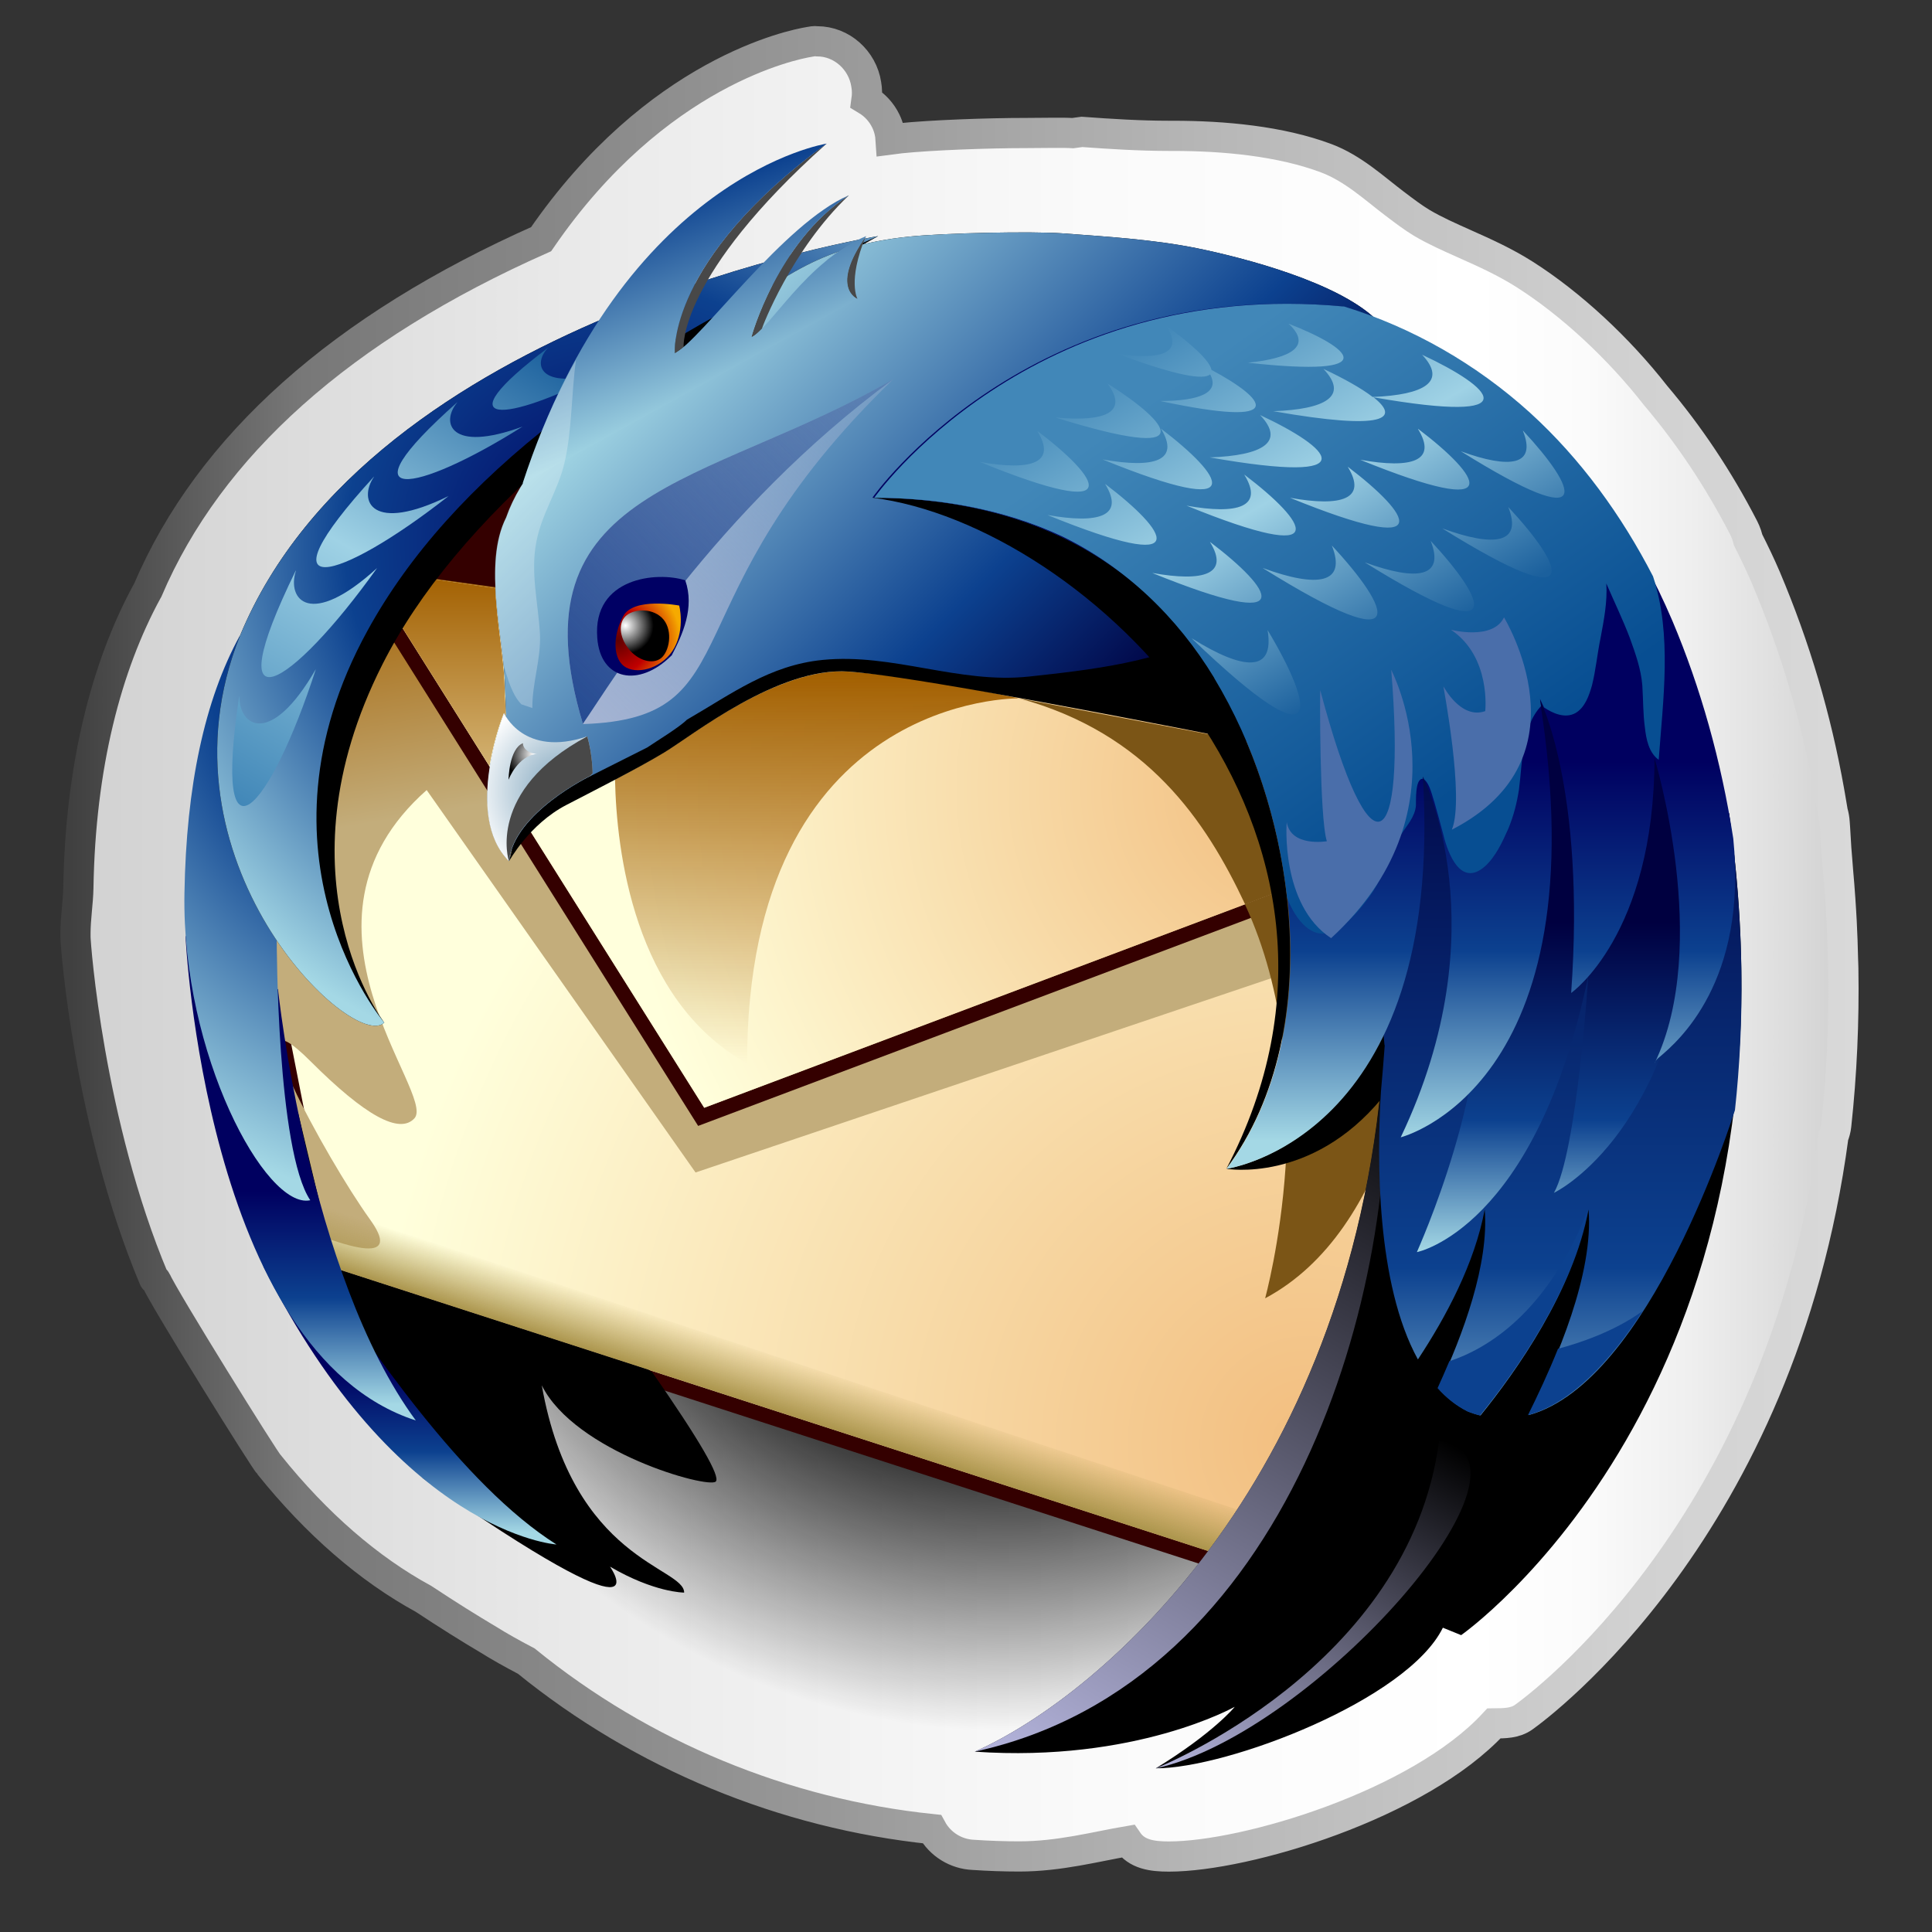
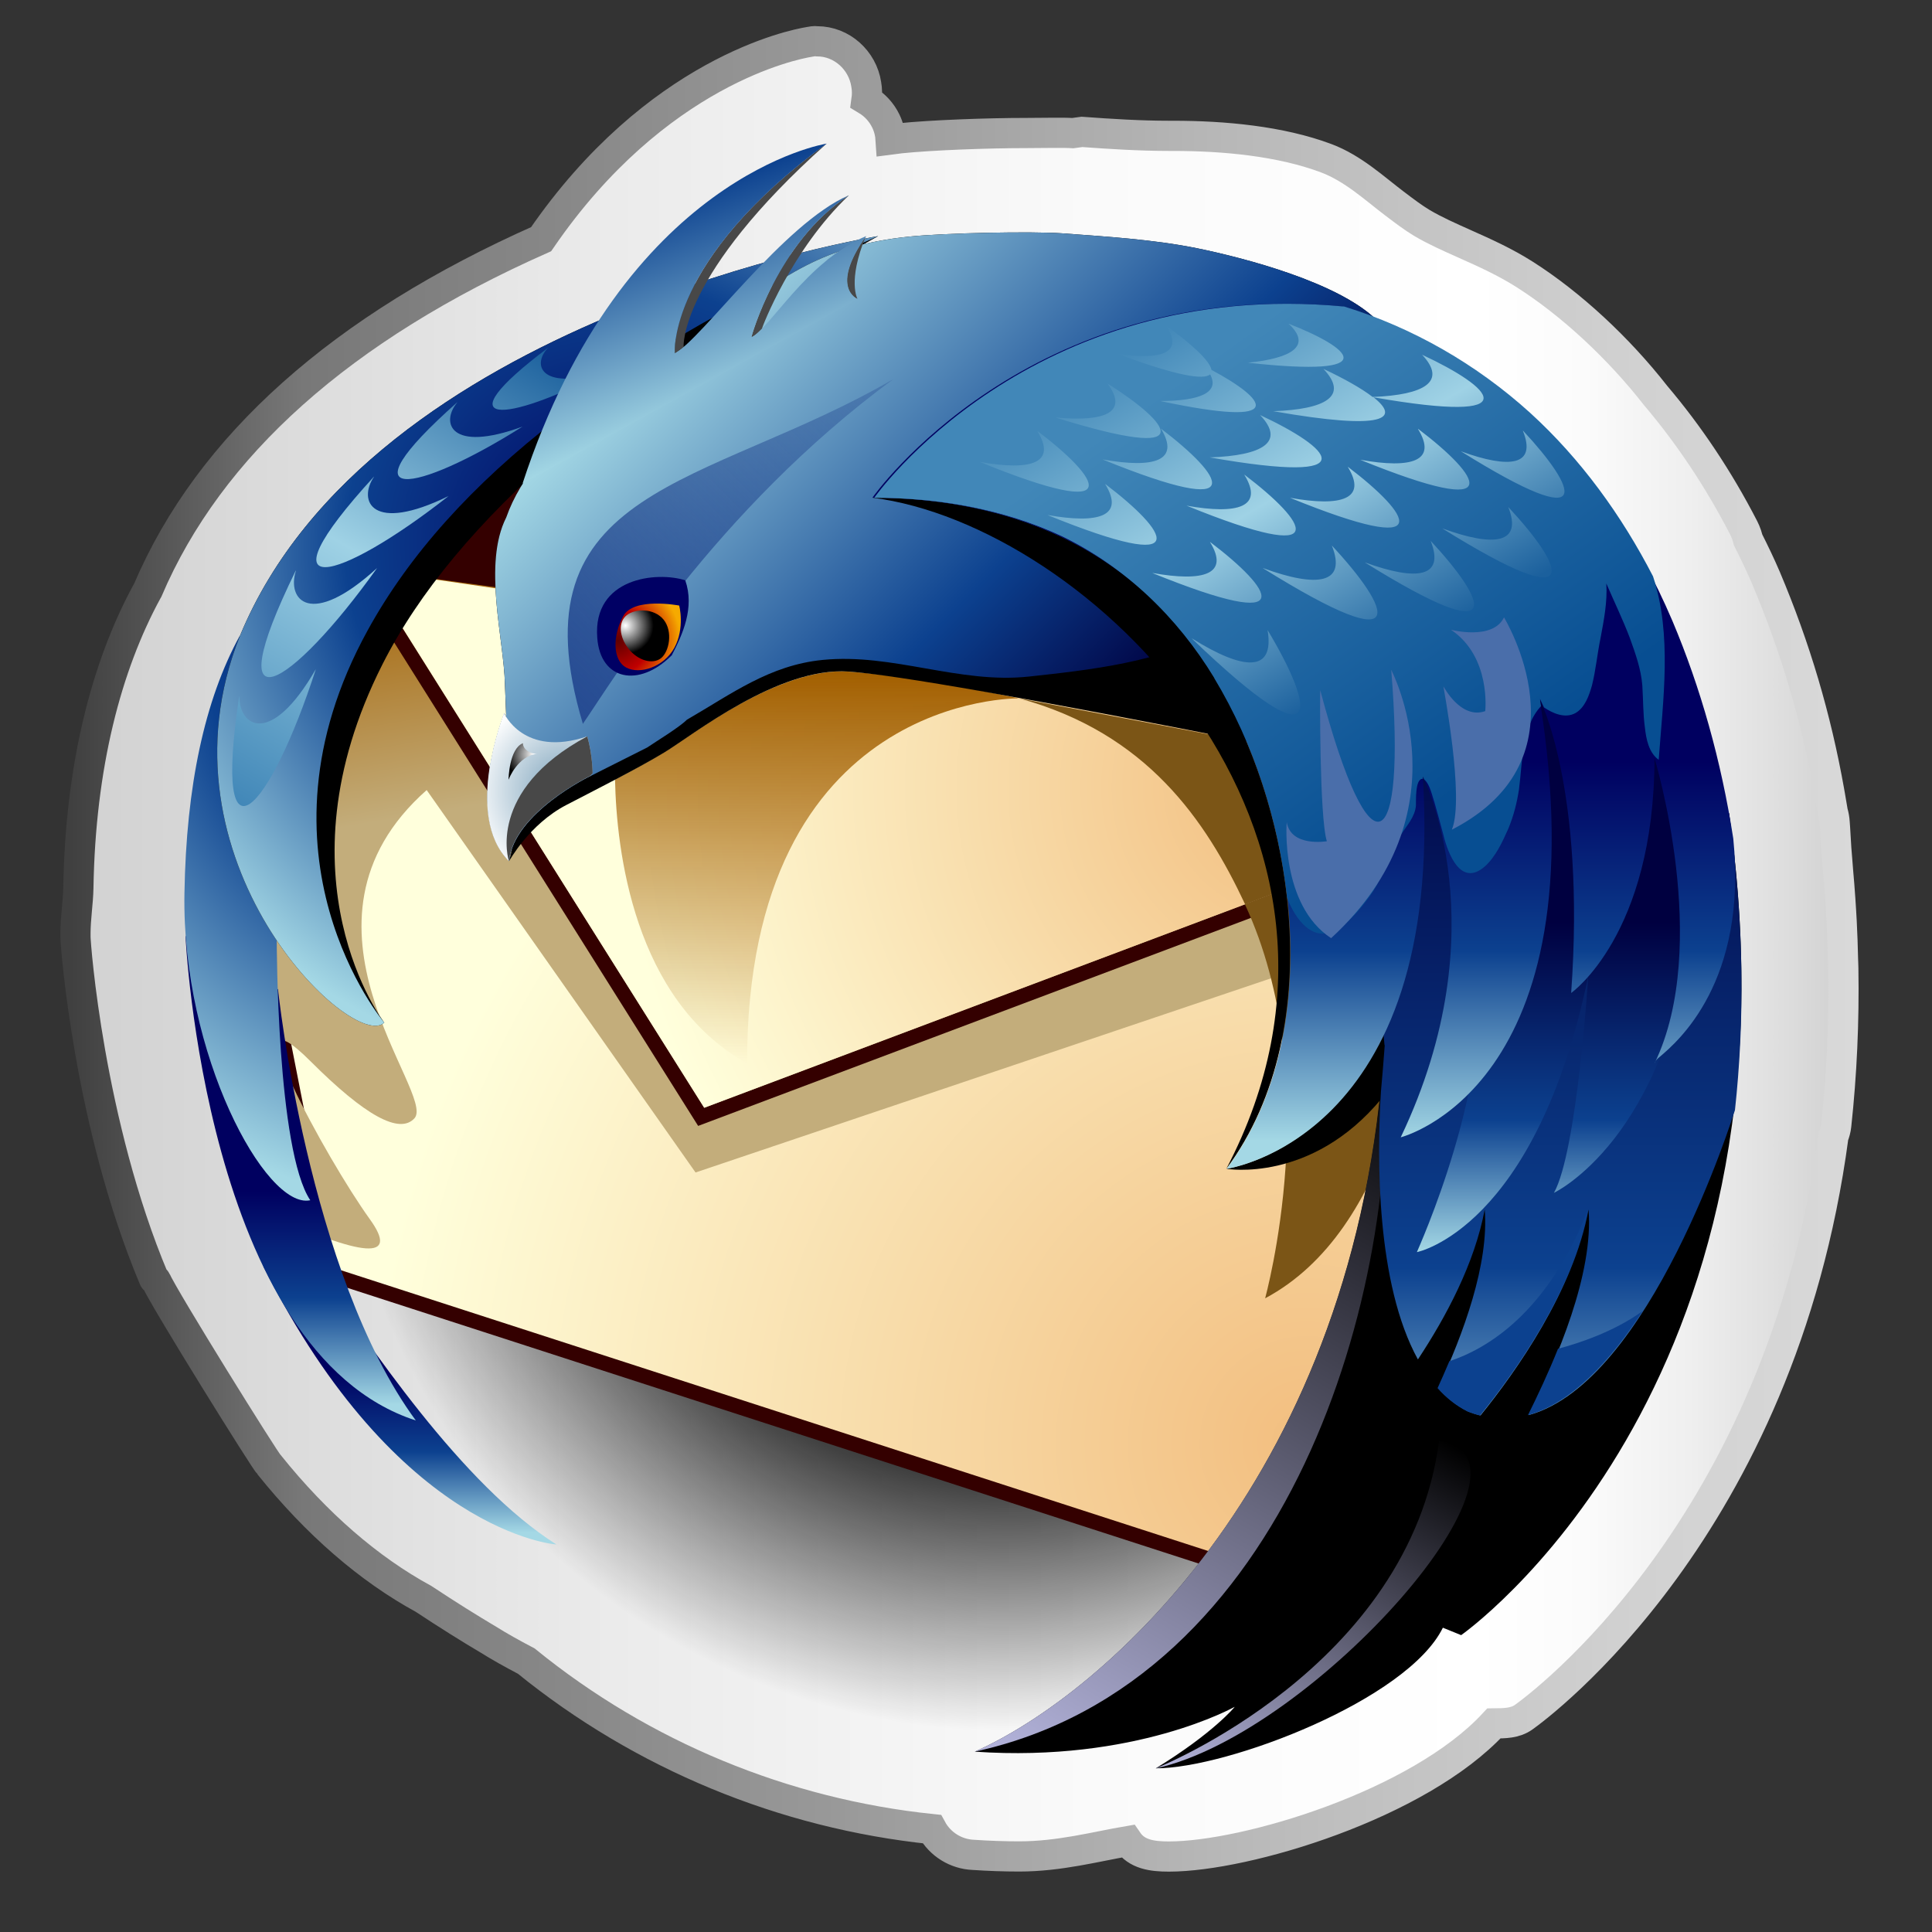
<svg xmlns="http://www.w3.org/2000/svg" version="1.1" id="Capa_1" x="0px" y="0px" width="64px" height="64px" viewBox="0 0 64 64" enable-background="new 0 0 64 64" xml:space="preserve">
  <rect x="0" y="0" width="64" height="64" fill="#333333" stroke="none" />
  <g>
    <linearGradient id="SVGID_1_" gradientUnits="userSpaceOnUse" x1="2.5" y1="31.432" x2="61.068" y2="31.432">
      <stop offset="0" style="stop-color:#D1D1D1" />
      <stop offset="0.008" style="stop-color:#D2D2D2" />
      <stop offset="0.303" style="stop-color:#EBEBEB" />
      <stop offset="0.573" style="stop-color:#FAFAFA" />
      <stop offset="0.792" style="stop-color:#FFFFFF" />
      <stop offset="0.854" style="stop-color:#FBFBFB" />
      <stop offset="0.913" style="stop-color:#EFEFEF" />
      <stop offset="0.971" style="stop-color:#DCDCDC" />
      <stop offset="1" style="stop-color:#D0D0D0" />
    </linearGradient>
    <linearGradient id="SVGID_2_" gradientUnits="userSpaceOnUse" x1="2" y1="31.432" x2="61.568" y2="31.432">
      <stop offset="0.006" style="stop-color:#404040" />
      <stop offset="0.135" style="stop-color:#787878" />
      <stop offset="0.433" style="stop-color:#999999" />
      <stop offset="0.641" style="stop-color:#B7B7B7" />
      <stop offset="0.865" style="stop-color:#D0D0D0" />
      <stop offset="1" style="stop-color:#D9D9D9" />
    </linearGradient>
    <path fill="url(#SVGID_1_)" stroke="url(#SVGID_2_)" stroke-miterlimit="10" d="M61.062,32.08c-0.002-0.063-0.004-0.13-0.006-0.195   l-0.004-0.105c-0.009-0.413-0.023-0.831-0.045-1.253c-0.012-0.245-0.029-0.492-0.045-0.737c-0.021-0.317-0.047-0.637-0.076-0.961   l-0.022-0.285c-0.011-0.152-0.023-0.31-0.036-0.446c-0.01-0.199-0.021-0.375-0.039-0.652l-0.014-0.199   c-0.008-0.121-0.029-0.239-0.062-0.351c-0.031-0.192-0.064-0.385-0.098-0.575c-0.004-0.03-0.01-0.061-0.016-0.091   c-0.437-2.459-1.123-4.777-2.102-7.094c-0.188-0.439-0.383-0.841-0.586-1.246c-0.016-0.057-0.031-0.112-0.051-0.172   c-0.027-0.081-0.061-0.16-0.1-0.236c-0.824-1.6-1.807-3.074-2.918-4.383c-1.232-1.578-2.808-3.035-4.326-4.002   c-0.666-0.424-1.341-0.725-1.993-1.016c-0.51-0.228-0.991-0.441-1.418-0.694c-0.278-0.165-0.587-0.399-0.913-0.646   c-0.643-0.485-1.369-1.166-2.258-1.499C42.412,4.67,40.53,4.5,38.87,4.5h-0.126c-0.98,0-1.957-0.062-2.903-0.131L35.537,4.41   c-0.354-0.023-0.866-0.004-1.525-0.004c-1.314,0-3.176,0.07-4.188,0.175c-0.108,0.011-0.215,0.031-0.32,0.044   c-0.013-0.211-0.065-0.418-0.16-0.615c-0.143-0.297-0.367-0.535-0.64-0.699c0.024-0.17,0.022-0.344-0.009-0.518   c-0.121-0.795-0.807-1.425-1.627-1.425c-0.1-0.015-0.18,0.008-0.268,0.022c-0.517,0.085-5.063,0.977-8.875,6.533   c-6.604,2.93-10.985,6.838-13.027,11.619c-0.004,0.006-0.008,0.014-0.012,0.021c-1.363,2.492-2.224,5.808-2.29,9.852   C2.587,29.904,2.5,30.412,2.5,30.927c0,0.036,0,0.072,0,0.109c0,0.255,0.443,6.19,2.6,11.325c0,0.017,0.062,0.034,0.068,0.05   c0.233,0.56,3.65,6.05,3.746,6.109c1.578,1.966,3.31,3.461,5.118,4.446c0.795,0.525,1.518,0.978,2.137,1.344   c0.365,0.229,0.774,0.458,1.266,0.717c3.845,3.124,8.532,5.054,13.432,5.564c0.276,0.506,0.803,0.831,1.379,0.854   c0.506,0.034,1.017,0.052,1.519,0.052c1.333,0,2.537-0.327,3.593-0.507c0.3,0.439,0.805,0.51,1.359,0.51h0.009   c2.552,0,8.273-1.717,10.762-4.41c0.349-0.004,0.701,0,0.994-0.212c0.486-0.349,8.518-6.249,10.252-19.229   c0.047-0.127,0.079-0.235,0.094-0.375C61.012,35.574,61.091,33.842,61.062,32.08z" />
    <g>
      <radialGradient id="path163_1_" cx="2175.68" cy="-1280.24" r="108.844" gradientTransform="matrix(0.205 0 0 -0.205 -412.631 -227.41)" gradientUnits="userSpaceOnUse">
        <stop offset="0" style="stop-color:#000000" />
        <stop offset="0.5" style="stop-color:#000000" />
        <stop offset="1" style="stop-color:#000000;stop-opacity:0" />
      </radialGradient>
      <path id="path163" fill="url(#path163_1_)" d="M55.695,35.04c0,12.323-9.99,22.313-22.307,22.313S11.07,47.363,11.07,35.04    s9.99-22.313,22.314-22.313C45.708,12.727,55.695,22.717,55.695,35.04z" />
      <path id="path165" fill="#340000" d="M13.623,17.452l-6.268,8.022l3.325,16.919l30.599,9.91l7.319-12.436l-2.145-18.631    l-23.493-10.84l-9.166,6.835L13.623,17.452z" />
      <radialGradient id="path167_1_" cx="2224.12" cy="-1342.635" r="151.07" gradientTransform="matrix(0.205 0 0 -0.205 -412.631 -227.41)" gradientUnits="userSpaceOnUse">
        <stop offset="0" style="stop-color:#F2BE7F" />
        <stop offset="1" style="stop-color:#FFFFDC" />
      </radialGradient>
      <path id="path167" fill="url(#path167_1_)" d="M46.727,27.893l-23.398,8.804L12.574,19.592L7.881,25.6l3.225,16.417l29.951,9.697    l7.039-11.953L46.727,27.893z" />
      <linearGradient id="path169_1_" gradientUnits="userSpaceOnUse" x1="2162.378" y1="-1227.103" x2="2155.584" y2="-1187.081" gradientTransform="matrix(0.205 0 0 -0.205 -412.631 -227.41)">
        <stop offset="0" style="stop-color:#C3AD7B" />
        <stop offset="1" style="stop-color:#A25F00" />
      </linearGradient>
      <path id="path169" fill="url(#path169_1_)" d="M23.041,38.84l-8.907-12.668c-4.985,4.413,0.325,10.052-0.403,10.871    c-0.491,0.546-1.637-0.082-3.438-1.881c-2.699-2.696,0.491,3.188,1.962,5.231c0.981,1.362-0.19,1.28-3.513-0.246L7.758,24.129    l4.353-5.273l43.298,6.008l-12.751,7.357L23.041,38.84z" />
      <path id="path171" fill="#340000" d="M54.285,25.048L23.328,36.696L12.11,18.855l-0.414,0.262l11.431,18.18l31.33-11.79    L54.285,25.048z" />
      <radialGradient id="path173_1_" cx="2221.725" cy="-1236.582" r="108.693" gradientTransform="matrix(0.205 0 0 -0.205 -412.631 -227.41)" gradientUnits="userSpaceOnUse">
        <stop offset="0" style="stop-color:#F2BE7F" />
        <stop offset="1" style="stop-color:#FFFFDC" />
      </radialGradient>
      <path id="path173" fill="url(#path173_1_)" d="M46.727,27.893l-0.465-4.021l-33.22-4.877l-0.177,0.223l-0.291,0.375l10.754,17.104    L46.727,27.893z" />
      <linearGradient id="path175_1_" gradientUnits="userSpaceOnUse" x1="2138.484" y1="-1337.504" x2="2141.25" y2="-1328.98" gradientTransform="matrix(0.205 0 0 -0.205 -412.631 -227.41)">
        <stop offset="0" style="stop-color:#AA944B" />
        <stop offset="1" style="stop-color:#AA944B;stop-opacity:0" />
      </linearGradient>
-       <path id="path175" fill="url(#path175_1_)" d="M11.105,42.017l29.951,9.697l0.829-1.41L10.7,39.954L11.105,42.017z" />
      <path id="path177" fill="#7B5516" d="M46.73,23.641l-0.469,0.23l0.465,4.021l-5.488,2.064c2.707,5.799,0.664,13.052,0.672,13.052    c4.195-2.243,5.295-8.68,5.498-13.574L46.73,23.641z" />
      <path id="path179" fill="#7B5516" d="M33.762,23.135c4.232,1.153,6.18,4.041,7.484,6.822l5.482-2.064l-0.465-4.021l-4.378-0.643    l-0.289,1.391L33.762,23.135z" />
      <linearGradient id="path181_1_" gradientUnits="userSpaceOnUse" x1="2084.377" y1="-1233.015" x2="2084.377" y2="-1201.968" gradientTransform="matrix(0.205 0 0 -0.205 -412.631 -227.41)">
        <stop offset="0.01" style="stop-color:#D2B170" />
        <stop offset="1" style="stop-color:#A25F00" />
      </linearGradient>
-       <path id="path181" fill="url(#path181_1_)" d="M16.401,19.486l-3.359-0.492l-0.177,0.223l-0.291,0.375l3.626,5.768l0.02-0.003    c0.159-0.972,0.469-1.737,0.476-1.737c0.008,0,0.018,0.046,0.062,0.122l-0.046-1.069c-0.02-0.868-0.256-2.048-0.302-3.186H16.401z    " />
      <linearGradient id="path183_1_" gradientUnits="userSpaceOnUse" x1="2144.894" y1="-1281.14" x2="2144.894" y2="-1217.798" gradientTransform="matrix(0.205 0 0 -0.205 -412.631 -227.41)">
        <stop offset="0" style="stop-color:#A25F00;stop-opacity:0" />
        <stop offset="1" style="stop-color:#A25F00" />
      </linearGradient>
      <path id="path183" fill="url(#path183_1_)" d="M33.762,23.135c0,0-3.322-0.723-5.645-0.887s-5.218,2.128-6.131,2.678    c-0.484,0.292-1.031,0.588-1.612,0.898c0.046,2.307,0.604,7.311,4.374,9.4c-0.01-12.26,9.014-12.09,9.021-12.09H33.762z" />
-       <path id="path185" d="M21.487,45.377l-10.382-3.36l-1.231-5.159l-2.177-0.714c0,0,2.268,7.111,6.312,12.824    c8.196,5.713,6.193,2.93,6.2,2.93c1.467,0.859,2.448,0.859,2.455,0.859c-0.005-0.859-3.684-1.043-4.717-6.866    c1.098,2.207,5.512,3.432,5.764,3.187c0.162-0.163-0.537-1.369-2.099-3.615L21.487,45.377z" />
      <linearGradient id="path187_1_" gradientUnits="userSpaceOnUse" x1="2077.565" y1="-1356.952" x2="2077.565" y2="-1330.865" gradientTransform="matrix(0.205 0 0 -0.205 -412.631 -227.41)">
        <stop offset="0" style="stop-color:#A4D8E5" />
        <stop offset="0.5" style="stop-color:#0C418F" />
        <stop offset="1" style="stop-color:#000060" />
      </linearGradient>
      <path id="path187" fill="url(#path187_1_)" d="M18.425,51.162c0,0-5.235-0.355-9.69-9.19c-2.632-9.139,3.472,5.258,9.697,9.19    H18.425z" />
      <linearGradient id="path189_1_" gradientUnits="userSpaceOnUse" x1="2061.42" y1="-1336.307" x2="2061.42" y2="-1301.871" gradientTransform="matrix(0.205 0 0 -0.205 -412.631 -227.41)">
        <stop offset="0" style="stop-color:#A4D8E5" />
        <stop offset="0.5" style="stop-color:#0C418F" />
        <stop offset="1" style="stop-color:#000060" />
      </linearGradient>
      <path id="path189" fill="url(#path189_1_)" d="M6.145,31.004c0,0,0.633,13.783,7.629,16.051    c-3.561-4.842-4.571-14.283-4.563-14.283L6.145,31.004z" />
      <radialGradient id="path191_1_" cx="2092.546" cy="-1212.652" r="93.104" gradientTransform="matrix(0.205 0 0 -0.205 -412.631 -227.41)" gradientUnits="userSpaceOnUse">
        <stop offset="0" style="stop-color:#000060" />
        <stop offset="0.5" style="stop-color:#0C418F" />
        <stop offset="1" style="stop-color:#A4D8E5" />
      </radialGradient>
      <path id="path191" fill="url(#path191_1_)" d="M10.271,39.761C8.8,40.066,6.012,34.918,6.11,29.584    c0.06-3.555,0.669-6.395,1.831-8.521l1.227,10.115c0,0,0,6.927,1.111,8.583H10.271z" />
      <path id="path193" d="M29.09,7.822c0,0-16.796,2.697-21.141,13.24c-2.979,7.45,3.764,13.825,4.781,12.812    c-0.005,0-3.661-4.758-0.059-11.87C15.068,17.264,20.542,12.537,29.09,7.822z" />
      <radialGradient id="path195_1_" cx="2111.378" cy="-1197.402" r="85.424" gradientTransform="matrix(0.205 0 0 -0.205 -412.631 -227.41)" gradientUnits="userSpaceOnUse">
        <stop offset="0" style="stop-color:#000060" />
        <stop offset="0.5" style="stop-color:#0C418F" />
        <stop offset="1" style="stop-color:#A4D8E5" />
      </radialGradient>
      <path id="path195" fill="url(#path195_1_)" d="M29.09,7.822c0,0-16.796,2.697-21.141,13.24c-2.979,7.45,3.764,13.825,4.781,12.812    c-0.005,0-4.664-5.518-0.549-12.996C14.918,15.895,20.555,11.541,29.09,7.822z" />
      <linearGradient id="path197_1_" gradientUnits="userSpaceOnUse" x1="2098.518" y1="-1162.824" x2="2053.635" y2="-1240.552" gradientTransform="matrix(0.205 0 0 -0.205 -412.631 -227.41)">
        <stop offset="0.01" style="stop-color:#1B609D" />
        <stop offset="0.5" style="stop-color:#9FD2E5" />
        <stop offset="1" style="stop-color:#4187B8" />
      </linearGradient>
      <path id="path197" fill="url(#path197_1_)" d="M7.922,23.067c-0.899,6.007,1.035,3.758,2.541-0.901    c-1.498,2.595-2.541,1.9-2.533,0.901H7.922z M9.795,18.907c-2.674,5.456-0.151,3.899,2.695-0.089    c-2.215,2.021-2.998,1.045-2.688,0.089H9.795z M15.142,13.33c-3.895,3.459-1.386,3.043,2.169,0.801    c-2.417,0.887-2.719-0.141-2.162-0.801H15.142z M12.383,15.794c-3.896,4.259-1.18,3.512,2.48,0.636    c-2.56,1.256-3.013,0.154-2.474-0.636H12.383z M19.947,12.35c-2.119,0.593-2.308-0.309-1.785-0.835    c-3.572,2.688-1.4,2.504,1.793,0.835H19.947z" />
      <path id="path199" d="M45.549,10.549c-1.275-1.192-4.234-1.988-5.912-2.329c-1.444-0.29-2.982-0.382-4.438-0.49    c-1.006-0.071-3.869-0.017-5.086,0.108c-3.069,0.318-4.299,1.451-6.768,3.195c-2.264,1.594-5.594,3.326-6.576,6.109    c-0.779,1.545-0.078,4.012-0.042,5.529l0.042,1.069c-0.047-0.076-0.068-0.122-0.062-0.122s-1.363,3.382,0.159,4.904    c0.016-0.138,0.047-0.273,0.101-0.405l-0.099,0.405c0,0,0.665-1.217,1.887-1.853c1.221-0.635,2.342-1.196,3.254-1.745    c0.912-0.55,3.771-2.84,6.101-2.678c1.552,0.109,6.047,0.9,13.486,2.371l0.776-3.759l-1.406-1.062    c0.148-0.395,0.264-0.814,0.483-1.174c0.533-0.918,0.6-1.72,0.591-2.771c1.24-0.294,2.629-0.803,3.442-1.857    c0.69-0.922,1.024-2.55,0.073-3.448H45.549z" />
      <linearGradient id="path201_1_" gradientUnits="userSpaceOnUse" x1="2122.092" y1="-1161.613" x2="2190.308" y2="-1229.829" gradientTransform="matrix(0.205 0 0 -0.205 -412.631 -227.41)">
        <stop offset="0" style="stop-color:#A4D8E5" />
        <stop offset="0.67" style="stop-color:#0C418F" />
        <stop offset="1" style="stop-color:#000040" />
      </linearGradient>
      <path id="path201" fill="url(#path201_1_)" d="M45.549,10.549c-1.275-1.192-4.234-1.988-5.912-2.329    c-1.444-0.29-2.982-0.382-4.438-0.49c-1.006-0.071-3.869-0.017-5.086,0.108c-3.069,0.318-4.299,1.451-6.768,3.195    c-2.264,1.594-5.594,3.326-6.576,6.109c-0.779,1.545-0.078,4.012-0.042,5.529l0.042,1.069c-0.047-0.076-0.068-0.122-0.062-0.122    s-1.363,3.382,0.159,4.904c0.164-1.595,2.697-2.82,2.705-2.82l1.866-0.939c0.284-0.194,1.066-0.668,1.316-0.92    c1.487-0.86,2.737-1.807,4.497-1.982c2.322-0.232,4.519,0.801,6.836,0.551c1.898-0.207,4.495-0.475,6.145-1.527    c0.775-0.498,0.797-1.508,1.245-2.26c0.534-0.916,0.602-1.72,0.591-2.771c1.242-0.294,2.633-0.803,3.443-1.857    c0.662-0.922,0.996-2.55,0.045-3.448H45.549z" />
      <path id="path203" fill="#484848" d="M28.11,6.475c-0.269,0.111-0.54,0.27-0.808,0.458c0.272-0.188,0.545-0.349,0.814-0.458H28.11    z M28.11,6.475c-2.362,1.533-3.23,4.699-3.222,4.699c0.239-0.102,0.595-0.553,1.073-1.105c-0.287,0.332-0.532,0.628-0.726,0.831    c0.012-0.058,0.973-2.61,2.881-4.425H28.11z M27.375,4.758c-5.271,3.852-5.03,6.944-5.021,6.944    c0.075-0.04,0.174-0.11,0.293-0.206c-0.01-0.002-0.148-2.382,4.735-6.738H27.375z M28.682,7.822    c-1.217,1.717-0.285,2.084-0.277,2.084S28.059,9.336,28.682,7.822z M27.385,8.621c0.39-0.315,0.82-0.601,1.305-0.799    c-0.504,0.209-0.934,0.49-1.299,0.799c-0.006,0-0.006,0,0,0H27.385z" />
      <linearGradient id="path205_1_" gradientUnits="userSpaceOnUse" x1="2128.215" y1="-1176.181" x2="2116.191" y2="-1143.135" gradientTransform="matrix(0.205 0 0 -0.205 -412.631 -227.41)">
        <stop offset="0" style="stop-color:#A4D8E5" />
        <stop offset="1" style="stop-color:#0C418F" />
      </linearGradient>
      <path id="path205" fill="url(#path205_1_)" d="M17.311,16.015C20.65,5.816,27.375,4.758,27.382,4.758    c-5.276,3.852-5.034,6.944-5.026,6.944c0.862-0.437,3.628-4.329,5.762-5.228c-2.363,1.533-3.234,4.699-3.227,4.699    c0.586-0.245,1.814-2.521,3.803-3.352c-1.219,1.717-0.289,2.084-0.281,2.084L17.311,16.015z" />
      <path id="path207" d="M57.27,26.941l-10.709-4.468l-0.918,10.359c0.117,0.67,0.195,1.393,0.246,2.158    c-0.01-0.128-0.019-0.251-0.021-0.375c-0.891,14.239-9.337,21.531-13.576,23.411c5.328,0.368,8.602-1.485,8.609-1.485    s-0.715,0.875-2.614,2.037c2.391,0,8.337-2.268,9.51-4.658l0.606,0.246c-0.001,0,11.583-8.094,8.873-27.226H57.27z" />
      <linearGradient id="path209_1_" gradientUnits="userSpaceOnUse" x1="2180.408" y1="-1398.201" x2="2246.427" y2="-1283.867" gradientTransform="matrix(0.205 0 0 -0.205 -412.631 -227.41)">
        <stop offset="0.01" style="stop-color:#B4B4DC" />
        <stop offset="1" style="stop-color:#000000" />
      </linearGradient>
      <path id="path209" fill="url(#path209_1_)" d="M45.857,34.616c-0.885,14.239-9.331,21.531-13.572,23.411    c10.457-2.274,14.165-15.364,13.58-23.411H45.857z" />
      <linearGradient id="path211_1_" gradientUnits="userSpaceOnUse" x1="2209.148" y1="-1400.583" x2="2243.817" y2="-1340.527" gradientTransform="matrix(0.205 0 0 -0.205 -412.631 -227.41)">
        <stop offset="0.01" style="stop-color:#B4B4DC" />
        <stop offset="1" style="stop-color:#000000" />
      </linearGradient>
      <path id="path211" fill="url(#path211_1_)" d="M38.286,58.579c0,0,8.397-3.31,9.386-10.85c3.918,0.552-4.115,9.688-9.379,10.85    H38.286z" />
      <path id="path213" d="M39.76,21.738c-2.731-3.991-6.939-5.252-10.865-5.252C36.018,17.386,46.5,27.5,40.623,38.719    c3.475-4.667,2.29-12.369-0.856-16.98H39.76z" />
      <path id="path215" d="M45.889,34.15c-1.905,4.109-5.272,4.568-5.266,4.568s2.814,0.49,5.145-2.329    c0.332-0.408,0.346-1.192,0.129-2.239H45.889z" />
      <linearGradient id="path217_1_" gradientUnits="userSpaceOnUse" x1="2264.865" y1="-1338.039" x2="2264.865" y2="-1218.941" gradientTransform="matrix(0.205 0 0 -0.205 -412.631 -227.41)">
        <stop offset="0" style="stop-color:#6498C1" />
        <stop offset="0.2" style="stop-color:#0C418F" />
        <stop offset="1" style="stop-color:#000040" />
      </linearGradient>
      <path id="path217" fill="url(#path217_1_)" d="M57.27,26.941l-10.709-4.468l-0.918,10.359c0.098,0.562,0.168,1.163,0.221,1.794    c-0.004-0.006-0.004-0.011,0.004-0.011c0.005,0.124,0.014,0.247,0.027,0.375c-0.012-0.123-0.022-0.242-0.024-0.362    c-0.036,0.516-0.081,1.024-0.125,1.525c-0.138,2.23-0.156,6.371,1.224,8.88c0.939-1.42,1.883-3.192,2.213-4.968    c0.146,1.804-0.707,4.12-1.543,5.917c0.277,0.314,0.601,0.574,0.973,0.765c0.141,0.059,0.282,0.104,0.432,0.141    c1.175-1.452,3.082-4.136,3.578-6.822c0.17,2.119-1.035,4.951-1.979,6.81c4.024-1.101,6.77-9.933,6.825-10.09    c-0.005-0.002-0.005-0.002,0.003-0.005c0.314-2.886,0.322-6.158-0.195-9.84H57.27z" />
      <path id="path219" fill="#0C418F" d="M51.612,44.677c-0.32,0.802-0.679,1.559-0.997,2.202c1.451-0.4,2.738-1.807,3.797-3.448    c-0.952,0.688-2.115,1.066-2.792,1.246H51.612z" />
      <path id="path221" fill="#0C418F" d="M48.014,45.088c-0.131,0.311-0.264,0.612-0.393,0.896c0.279,0.314,0.6,0.574,0.974,0.765    c0.14,0.059,0.281,0.104,0.432,0.141c1.174-1.452,3.081-4.136,3.577-6.822c-1.344,3.445-3.374,4.622-4.584,5.021H48.014z" />
      <linearGradient id="path223_1_" gradientUnits="userSpaceOnUse" x1="2264.289" y1="-1311.64" x2="2264.289" y2="-1205.105" gradientTransform="matrix(0.205 0 0 -0.205 -412.631 -227.41)">
        <stop offset="0" style="stop-color:#A4D8E5" />
        <stop offset="0.2" style="stop-color:#0C418F" />
        <stop offset="0.5" style="stop-color:#000040" />
      </linearGradient>
      <path id="path223" fill="url(#path223_1_)" d="M48.891,31.792c0.675,3.923-1.962,9.686-1.955,9.686    c0.008,0,3.939-0.773,5.678-9.151c0,0-0.37,5.817-1.138,7.188c-0.005,0,3.796-1.776,4.601-9.011    c0.803-7.234-4.419-11.648-6.074-10.787C48.897,20.287,48.528,24.312,48.891,31.792z" />
      <linearGradient id="path225_1_" gradientUnits="userSpaceOnUse" x1="2223.527" y1="-1293.669" x2="2223.527" y2="-1232.368" gradientTransform="matrix(0.205 0 0 -0.205 -412.631 -227.41)">
        <stop offset="0" style="stop-color:#A4D8E5" />
        <stop offset="0.5" style="stop-color:#0C418F" />
        <stop offset="1" style="stop-color:#000060" />
      </linearGradient>
      <path id="path225" fill="url(#path225_1_)" d="M57.409,27.779c0-0.003,0-0.003,0.007-0.005c-0.396-2.567-1.086-5.007-2.013-7.201    c-2.386-5.596-6.349-9.012-10.934-10.421c-10.427-0.981-15.575,6.334-15.567,6.334c3.928,0,8.135,1.261,10.875,5.252    c3.148,4.611,4.332,12.313,0.857,16.98c-0.005,0,7.229-0.98,6.5-12.996c-0.004,0,2.57,5.027-0.733,11.953    c-0.005,0,6.678-1.654,4.601-14.527c-0.004,0,1.529,2.941,1.045,9.746c-0.005,0,2.754-1.917,2.76-7.786    c-0.004,0,1.897,6.192,0.003,10.116c-0.005,0,0.028-0.108,0.173-0.217c0.592-0.5,2.91-2.481,2.434-7.229H57.409z" />
      <linearGradient id="path227_1_" gradientUnits="userSpaceOnUse" x1="2200.823" y1="-1172.502" x2="2247.471" y2="-1237.69" gradientTransform="matrix(0.205 0 0 -0.205 -412.631 -227.41)">
        <stop offset="0" style="stop-color:#4187B8" />
        <stop offset="1" style="stop-color:#074E92" />
      </linearGradient>
      <path id="path227" fill="url(#path227_1_)" d="M40.221,22.461c1.327,2.199,2.131,4.729,2.416,7.278    c0.191,0.52,0.689,1.354,1.375,1.161c0.562-0.16,1.076-0.811,1.41-1.279c0.422-0.61,0.589-1.354,0.992-1.974    c0.189-0.306,0.454-0.576,0.49-0.954c0.008-0.132-0.038-0.917,0.232-0.893c-0.006-0.027-0.006-0.052-0.002-0.078    c-0.004,0,0.014,0.037,0.049,0.102c0.188,0.16,0.259,0.539,0.337,0.764c0.105,0.355,0.2,0.716,0.296,1.076    c0.15,0.618,0.574,1.731,1.367,1.042c0.359-0.32,0.583-0.809,0.779-1.248c0.178-0.427,0.287-0.853,0.357-1.314    c0.117-0.872,0.08-2.063,0.731-2.753c-0.018-0.08-0.03-0.162-0.035-0.242c-0.005,0,0.045,0.095,0.131,0.285    c0.288,0.194,0.694,0.379,1.042,0.188c0.314-0.18,0.455-0.584,0.548-0.917c0.129-0.51,0.175-1.045,0.283-1.563    c0.112-0.598,0.232-1.208,0.192-1.814c0.259,0.6,0.543,1.184,0.778,1.801c0.184,0.514,0.372,1.029,0.415,1.579    c0.031,0.467,0.021,0.935,0.086,1.399c0.041,0.371,0.127,0.828,0.457,1.062c0.143-1.989,0.449-4.142-0.188-6.076    c-1.042-2.021-2.393-3.889-4.072-5.418c-1.774-1.607-3.882-2.82-6.16-3.521c-10.425-0.981-15.575,6.336-15.567,6.336    c2.119,0,4.264,0.367,6.205,1.27c2.092,1.011,3.824,2.663,5.062,4.703H40.221z" />
      <linearGradient id="path229_1_" gradientUnits="userSpaceOnUse" x1="2236.664" y1="-1217.527" x2="2203.734" y2="-1160.495" gradientTransform="matrix(0.205 0 0 -0.205 -412.631 -227.41)">
        <stop offset="0.01" style="stop-color:#1B609D" />
        <stop offset="0.5" style="stop-color:#9FD2E5" />
        <stop offset="1" style="stop-color:#4187B8" />
      </linearGradient>
      <path id="path229" fill="url(#path229_1_)" d="M36.691,12.71c0.703,0.954-0.09,1.274-1.729,1.12    c4.915,1.531,3.787,0.18,1.736-1.12H36.691z M41.33,12.015c4.625,0.505,3.392-0.5,1.354-1.294    c0.781,0.725,0.133,1.145-1.345,1.294H41.33z M44.649,15.468c0.651,1.062-0.21,1.33-1.915,1.022    c5.02,2.044,3.956,0.522,1.922-1.022H44.649z M46.971,14.208c0.655,1.064-0.205,1.329-1.912,1.022    c5.02,2.042,3.957,0.521,1.92-1.022H46.971z M36.529,15.221c5.025,2.043,3.963,0.521,1.928-1.023    c0.646,1.062-0.215,1.327-1.92,1.023H36.529z M41.221,15.729c0.652,1.061-0.207,1.327-1.916,1.021    c5.021,2.043,3.959,0.522,1.924-1.021H41.221z M45.471,13.15c-0.37-0.287-0.963-0.617-1.633-0.932    c0.858,0.903,0.071,1.343-1.661,1.403c3.763,0.661,4.198,0.229,3.323-0.46c5.269,0.92,3.913-0.337,1.609-1.41    c0.838,0.892,0.07,1.331-1.631,1.398H45.471z M40.072,15.152c5.344,0.938,3.984-0.324,1.67-1.403    c0.855,0.9,0.067,1.342-1.663,1.403H40.072z M40.084,12.397c0.338,0.611-0.351,0.886-1.657,0.886    c4.358,0.928,3.503-0.069,1.705-1.03c-0.051-0.306-0.69-0.883-1.497-1.458c0.584,0.893-0.148,1.143-1.615,0.926    c1.985,0.74,2.865,0.873,3.07,0.677H40.084z M47.785,17.509c4.836,3.013,4.01,1.249,2.178-0.714    c0.48,1.215-0.459,1.336-2.17,0.714H47.785z M45.215,18.633c4.836,3.012,4.008,1.249,2.178-0.716    c0.479,1.218-0.461,1.337-2.17,0.716H45.215z M34.363,14.279c0.654,1.062-0.207,1.328-1.912,1.021    c5.019,2.043,3.955,0.523,1.919-1.021H34.363z M50.447,14.269c0.465,1.157-0.428,1.273-2.057,0.679    c4.598,2.869,3.809,1.19,2.065-0.679H50.447z M41.834,18.82c5.076,3.166,4.207,1.313,2.285-0.749    c0.503,1.274-0.483,1.404-2.277,0.749H41.834z M36.611,16.037c0.652,1.061-0.209,1.326-1.914,1.022    c5.018,2.042,3.957,0.522,1.921-1.022H36.611z M40.084,17.957c0.652,1.064-0.206,1.328-1.914,1.023    c5.02,2.041,3.959,0.521,1.92-1.023H40.084z M39.479,21.15c4.531,4.349,4.038,2.26,2.511-0.279c0.239,1.426-0.8,1.34-2.504,0.279    H39.479z" />
      <path id="path231" fill="#4A6EAA" d="M44.09,31.075c-1.678-1.104-1.471-3.84-1.465-3.84c0.139,0.836,1.323,0.632,1.329,0.632    c-0.249-0.776-0.228-5.007-0.22-5.007c1.67,6.295,2.857,5.516,2.352-0.675c-0.016,0,2.54,4.722-1.988,8.89H44.09z" />
      <path id="path233" fill="#4A6EAA" d="M48.096,27.48c0.428-1.043-0.289-4.742-0.281-4.742s0.568,1.104,1.385,0.819    c0,0,0.203-1.8-1.137-2.697c-0.005,0,1.385,0.368,1.76-0.409c-0.012,0,2.889,4.657-1.721,7.029H48.096z" />
      <linearGradient id="path235_1_" gradientUnits="userSpaceOnUse" x1="2102.792" y1="-1222.118" x2="2155.743" y2="-1169.167" gradientTransform="matrix(0.205 0 0 -0.205 -412.631 -227.41)">
        <stop offset="0" style="stop-color:#A5B4D3" />
        <stop offset="1" style="stop-color:#A5B4D3;stop-opacity:0.33" />
      </linearGradient>
-       <path id="path235" fill="url(#path235_1_)" d="M19.303,23.986c5.7-0.183,2.678-4.068,10.286-11.424    c-6.199,3.598-12.655,3.516-10.278,11.424H19.303z" />
      <linearGradient id="path237_1_" gradientUnits="userSpaceOnUse" x1="2100.188" y1="-1219.514" x2="2153.139" y2="-1166.562" gradientTransform="matrix(0.205 0 0 -0.205 -412.631 -227.41)">
        <stop offset="0" style="stop-color:#264B92" />
        <stop offset="1" style="stop-color:#264B92;stop-opacity:0.33" />
      </linearGradient>
      <path id="path237" fill="url(#path237_1_)" d="M19.303,23.986c1.002-1.451,4.394-7.091,10.286-11.424    c-6.199,3.598-12.655,3.516-10.278,11.424H19.303z" />
      <path id="path239" fill="#000064" d="M22.24,21.719c-1.072,1.07-2.355,0.821-2.455-0.592c-0.156-1.996,1.984-2.207,2.916-1.902    c0.313,0.904-0.084,1.787-0.454,2.494" />
      <radialGradient id="path241_1_" cx="2112.675" cy="-1212.858" r="10.176" gradientTransform="matrix(0.205 0 0 -0.205 -412.631 -227.41)" gradientUnits="userSpaceOnUse">
        <stop offset="0" style="stop-color:#600000" />
        <stop offset="0.5" style="stop-color:#C00000" />
        <stop offset="1" style="stop-color:#F6AA00" />
      </radialGradient>
      <path id="path241" fill="url(#path241_1_)" d="M22.343,21.451c-0.347,0.645-1.153,0.903-1.599,0.662    c-0.456-0.243-0.453-1.055-0.101-1.699c0.341-0.645,1.847-0.355,1.854-0.355C22.505,20.059,22.688,20.81,22.343,21.451z" />
      <radialGradient id="path243_1_" cx="2113.905" cy="-1210.397" r="4.544" gradientTransform="matrix(0.205 0 0 -0.205 -412.631 -227.41)" gradientUnits="userSpaceOnUse">
        <stop offset="0.01" style="stop-color:#FFFFFF" />
        <stop offset="1" style="stop-color:#000000" />
      </radialGradient>
      <path id="path243" fill="url(#path243_1_)" d="M20.82,21.491c0.314,0.392,0.795,0.53,1.078,0.312    c0.273-0.225,0.397-0.879,0.088-1.272c-0.318-0.394-0.953-0.373-1.223-0.153c-0.289,0.221-0.26,0.722,0.063,1.114H20.82z" />
      <radialGradient id="path245_1_" cx="2104.202" cy="-1237.179" r="15.512" gradientTransform="matrix(0.205 0 0 -0.205 -412.631 -227.41)" gradientUnits="userSpaceOnUse">
        <stop offset="0" style="stop-color:#769EB8" />
        <stop offset="1" style="stop-color:#FFFFFF" />
      </radialGradient>
      <path id="path245" fill="url(#path245_1_)" d="M19.631,25.62c0,0,0-0.614-0.177-1.227c-2.11,0.715-2.763-0.774-2.756-0.774    s-1.366,3.382,0.157,4.904c0.164-1.595,2.697-2.82,2.704-2.82" />
      <path id="path247" fill="#484848" d="M19.547,25.703l0.084-0.083c0,0,0-0.614-0.177-1.227c-3.356,1.796-2.602,4.13-2.595,4.13    c0.155-1.595,2.688-2.82,2.695-2.82H19.547z" />
      <radialGradient id="path249_1_" cx="2099.121" cy="-1231.197" r="4.524" gradientTransform="matrix(0.205 0 0 -0.205 -412.631 -227.41)" gradientUnits="userSpaceOnUse">
        <stop offset="0.01" style="stop-color:#FFFFFF" />
        <stop offset="1" style="stop-color:#000000" />
      </radialGradient>
      <path id="path249" fill="url(#path249_1_)" d="M16.846,25.816c0,0,0.017-1.014,0.478-1.197c-0.005,0.198,0.231,0.354,0.468,0.354    c-0.642,0.064-0.945,0.844-0.938,0.844H16.846z" />
-       <path id="path251" fill="#FFFFFF" fill-opacity="0.25" d="M17.311,16.015l0.006-0.002c-0.229,0.358-0.422,0.729-0.557,1.13    c-0.67,1.324-0.25,3.325-0.089,4.823c0.14,0.526,0.304,1.068,0.601,1.366l0.363,0.123c-0.008-0.837,0.289-1.611,0.252-2.452    c-0.057-1.021-0.322-2.044-0.117-3.065c0.17-0.901,0.704-1.68,0.922-2.573c0.264-1.109,0.23-2.307,0.388-3.439    c-0.659,1.167-1.255,2.519-1.761,4.09" />
    </g>
  </g>
</svg>